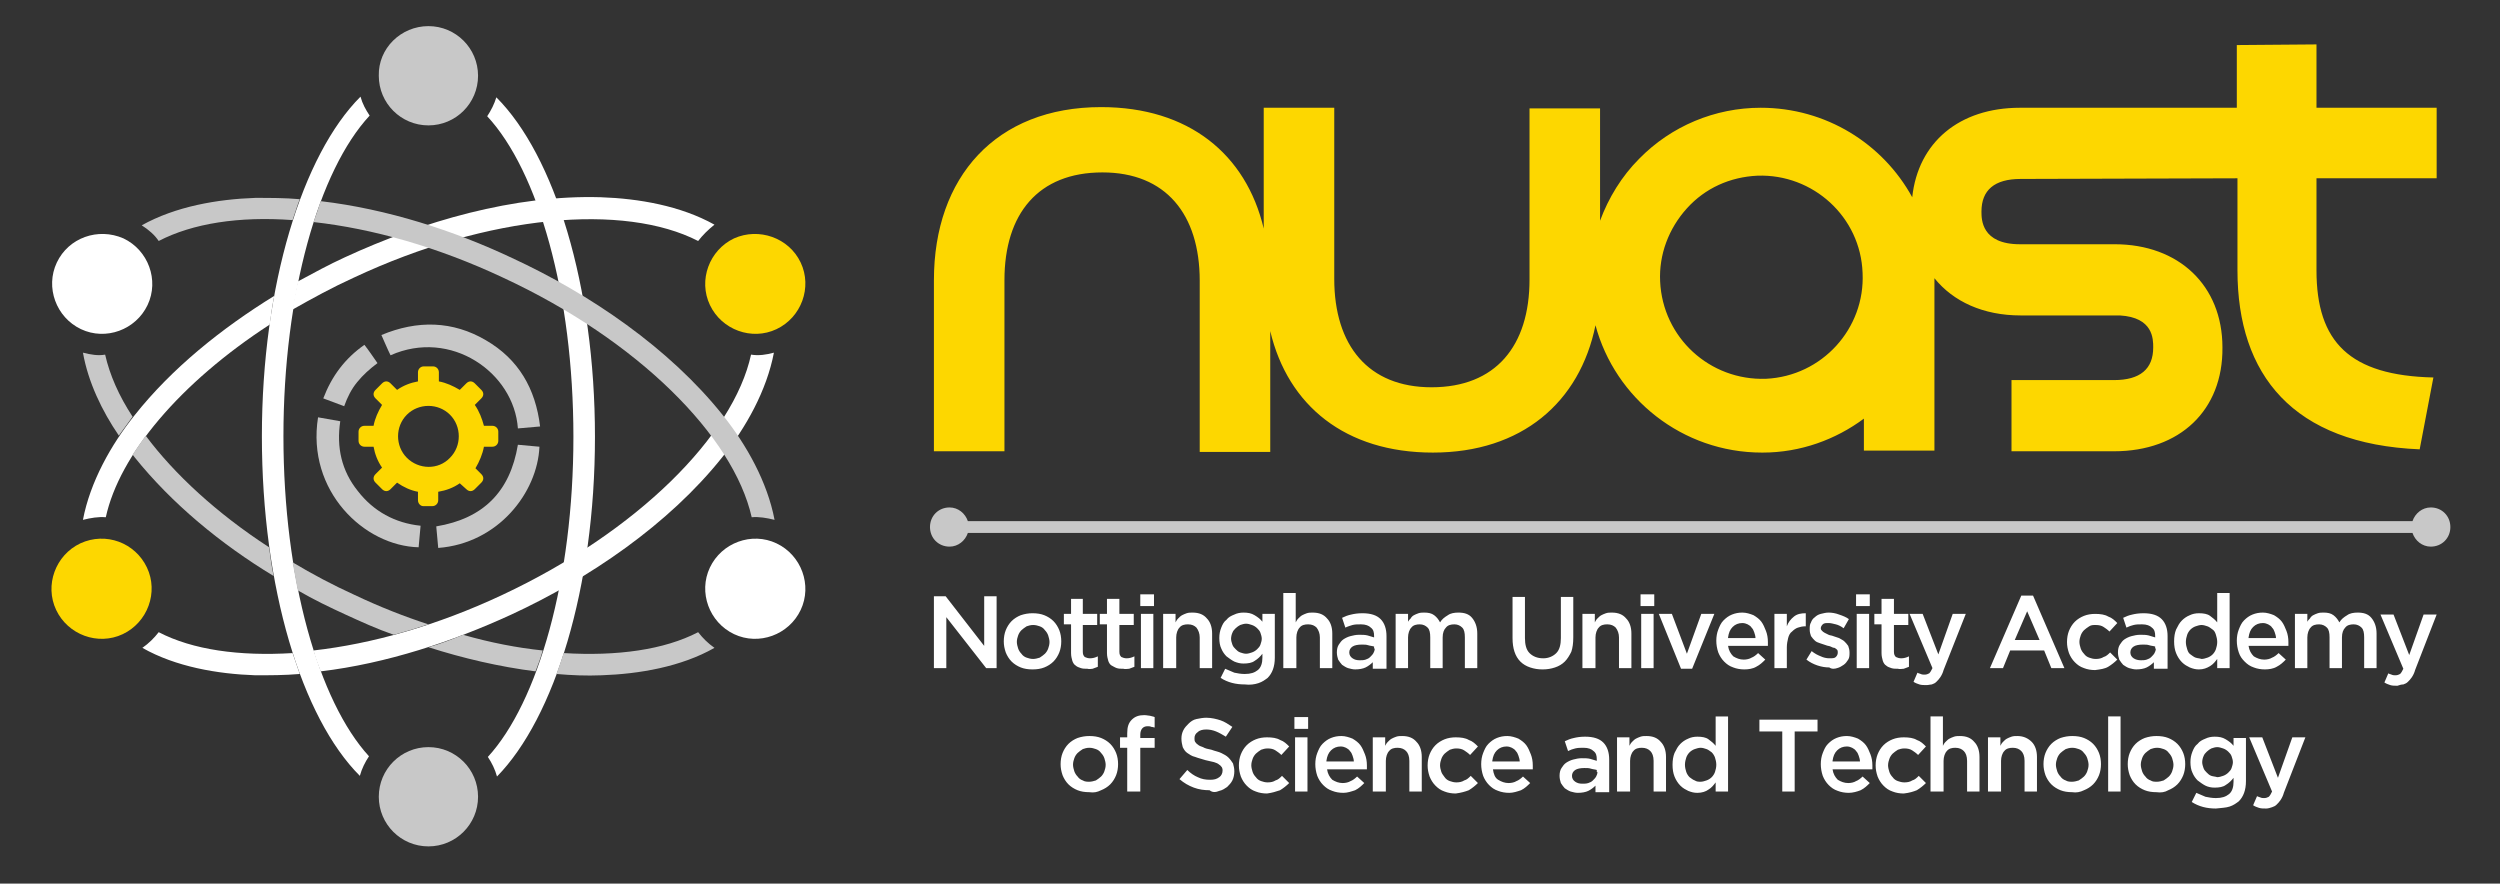
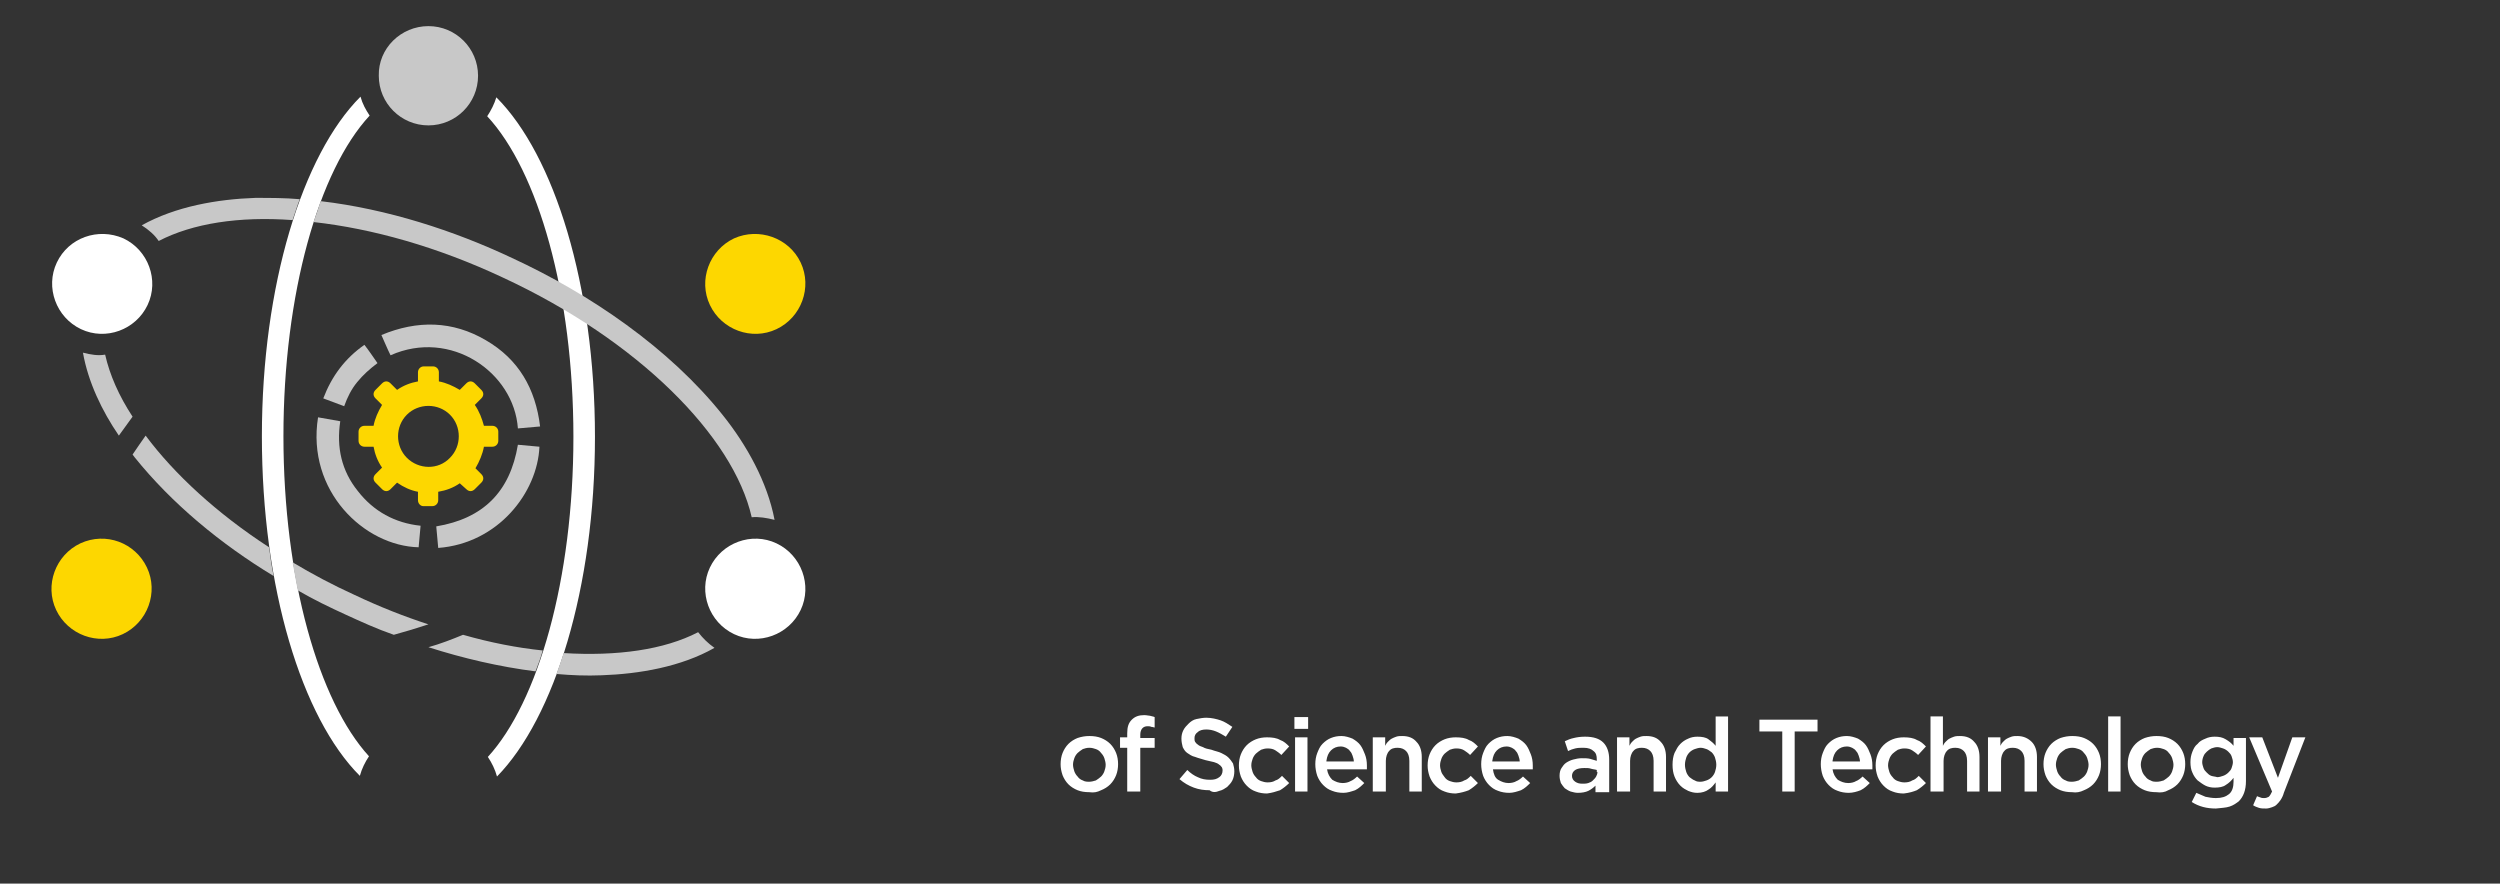
<svg xmlns="http://www.w3.org/2000/svg" version="1.1" id="Layer_1" x="0px" y="0px" viewBox="0 0 382.8 135.3" style="enable-background:new 0 0 382.8 135.3;" xml:space="preserve">
  <rect x="0" y="0" width="382.8" height="135.3" fill="#333333" stroke="none" />
  <style type="text/css">
	.st0{fill:#FFFFFF;}
	.st1{fill:#C8C8C8;}
	.st2{fill:#FDD700;}
</style>
  <g>
    <g>
      <path class="st0" d="M55.1,118.8c-8.9-8.9-15-28.8-15-52c0-23.1,6.2-43.1,15.1-52c0.3,1.1,0.8,2,1.4,2.9    C48.8,26.1,43.4,45,43.4,66.8c0,21.8,5.4,40.6,13.1,49C55.9,116.7,55.4,117.7,55.1,118.8 M76,14.9c8.9,8.9,15.1,28.8,15.1,52    c0,23.1-6.2,43-15,52c-0.3-1.1-0.8-2.1-1.4-3c7.7-8.4,13.1-27.2,13.1-49c0-21.9-5.4-40.7-13.2-49.1C75.2,16.9,75.7,15.9,76,14.9" />
      <path class="st1" d="M65.6,4c4.2,0,7.6,3.4,7.6,7.6c0,4.2-3.4,7.6-7.6,7.6c-4.2,0-7.6-3.4-7.6-7.6C57.9,7.4,61.4,4,65.6,4" />
-       <path class="st1" d="M65.6,114.4c4.2,0,7.6,3.4,7.6,7.6s-3.4,7.6-7.6,7.6c-4.2,0-7.6-3.4-7.6-7.6S61.4,114.4,65.6,114.4" />
-       <path class="st0" d="M41.3,49.7c-13.7,8.9-23,19.9-25.1,29.5c-1.1-0.1-2.3,0.1-3.5,0.4c1.1-5.8,4.3-11.5,7.9-16    c5.7-7.2,13.3-13.3,21.4-18.3C41.7,46.7,41.5,48.2,41.3,49.7 M106.9,36.9c-11.3-5.8-32-4.1-52.7,5.6c-3.3,1.5-6.4,3.2-9.4,4.9    c0.2-1.4,0.5-2.9,0.8-4.3c2.4-1.3,4.8-2.6,7.2-3.7c11.9-5.5,26-9.6,39.2-9.2c5.8,0.2,12.2,1.3,17.4,4.2    C108.4,35.2,107.6,36,106.9,36.9 M45.9,103.2c-2.3,0.2-4.6,0.2-6.8,0.2c-5.8-0.2-12.2-1.3-17.3-4.2c1-0.7,1.8-1.5,2.5-2.4    c5.2,2.7,12.3,3.7,20.5,3.2C45.2,101.1,45.5,102.1,45.9,103.2 M118.5,54c-1.1,5.8-4.3,11.5-7.9,16c-8.2,10.3-20.4,18.6-32.3,24.1    c-8.9,4.1-19.1,7.5-29.2,8.7c-0.4-1-0.8-2.1-1.1-3.2c8.9-1,18.9-3.8,28.9-8.5c20.7-9.7,35.4-24.4,38.1-36.8    C116.2,54.5,117.4,54.3,118.5,54" />
      <path class="st2" d="M122.6,40.2c1.8,3.8,0.1,8.4-3.7,10.2c-3.8,1.8-8.4,0.1-10.2-3.7c-1.8-3.8-0.1-8.4,3.7-10.2    C116.2,34.8,120.8,36.4,122.6,40.2" />
      <path class="st2" d="M22.5,86.9c1.8,3.8,0.1,8.4-3.7,10.2c-3.8,1.8-8.4,0.1-10.2-3.7c-1.8-3.8-0.1-8.4,3.7-10.2    C16.2,81.4,20.7,83.1,22.5,86.9" />
      <path class="st1" d="M48,34c9,1,19,3.8,29,8.5c20.7,9.6,35.3,24.3,38.1,36.7c1.1-0.1,2.3,0.1,3.5,0.4c-1.1-5.8-4.3-11.5-7.9-16    C102.5,53.3,90.3,45,78.4,39.5c-8.9-4.2-19.1-7.5-29.3-8.7C48.8,31.8,48.4,32.9,48,34 M24.3,36.9c5.2-2.7,12.3-3.8,20.5-3.2    c0.4-1.1,0.7-2.2,1.1-3.2c-2.3-0.2-4.5-0.2-6.8-0.2c-5.8,0.2-12.2,1.3-17.4,4.2C22.8,35.2,23.7,36,24.3,36.9 M85.2,103.2    c2.3,0.2,4.6,0.3,6.9,0.2c5.8-0.2,12.2-1.3,17.3-4.2c-1-0.7-1.8-1.5-2.5-2.4c-5.2,2.7-12.4,3.7-20.6,3.2    C86,101,85.6,102.1,85.2,103.2 M65.6,99.1c5.3,1.7,10.9,3,16.4,3.7c0.4-1,0.8-2.1,1.1-3.2c-3.9-0.4-8-1.2-12.2-2.4    C69.2,97.9,67.4,98.6,65.6,99.1 M45.6,90.4c2.4,1.4,4.9,2.6,7.3,3.7c2.4,1.1,4.8,2.2,7.4,3.1c1.8-0.5,3.5-1,5.3-1.6    c-3.7-1.2-7.5-2.7-11.3-4.5c-3.3-1.5-6.5-3.2-9.5-5C45.1,87.6,45.3,89,45.6,90.4 M20.3,69.6l0.3,0.4c5.7,7.1,13.2,13.3,21.3,18.2    c-0.3-1.4-0.5-2.9-0.7-4.4c-8-5.2-14.5-11.2-18.9-17.1C21.6,67.7,20.9,68.7,20.3,69.6 M12.7,54c0.8,4.5,2.9,8.9,5.5,12.7    c0.7-1,1.4-1.9,2.1-2.9c-2.1-3.2-3.5-6.4-4.2-9.5C15,54.5,13.9,54.3,12.7,54" />
      <path class="st0" d="M8.7,40.2c-1.8,3.8-0.1,8.4,3.7,10.2c3.8,1.8,8.4,0.1,10.2-3.7c1.8-3.8,0.1-8.4-3.7-10.2    C15,34.8,10.5,36.4,8.7,40.2" />
      <path class="st0" d="M108.7,86.9c-1.8,3.8-0.1,8.4,3.7,10.2c3.8,1.8,8.4,0.1,10.2-3.7c1.8-3.8,0.1-8.4-3.7-10.2    C115.1,81.4,110.5,83.1,108.7,86.9" />
      <path class="st1" d="M48.7,63.9c1.1,0.2,2.2,0.4,3.4,0.6c-0.6,4,0.2,7.6,2.7,10.7c2.4,3.1,5.7,4.9,9.6,5.3    c-0.1,1.1-0.2,2.2-0.3,3.3C55.8,83.6,46.9,75.2,48.7,63.9" />
      <path class="st1" d="M59.8,54.4c-0.5-1-0.9-2-1.4-3.1c5.5-2.3,10.9-2.2,16,0.8c5,2.9,7.6,7.4,8.3,13.2c-1.2,0.1-2.3,0.2-3.4,0.3    C78.7,57,69,50.3,59.8,54.4" />
      <path class="st1" d="M79.3,68.1c1.1,0.1,2.2,0.2,3.3,0.3c-0.3,7-6.3,14.8-15.5,15.5c-0.1-1.1-0.2-2.2-0.3-3.3    C74,79.4,78.1,75.3,79.3,68.1" />
      <path class="st1" d="M54.7,58.5c-0.9,1.1-1.5,2.3-2,3.7c-1.1-0.4-2.1-0.8-3.2-1.2c1.3-3.4,3.3-6.1,6.3-8.2c0.7,0.9,1.3,1.8,2,2.8    C56.6,56.5,55.6,57.4,54.7,58.5" />
      <path class="st2" d="M68.9,70.1c1.8-1.8,1.8-4.8,0-6.6c-1.8-1.8-4.8-1.8-6.6,0c-1.8,1.8-1.8,4.8,0,6.6    C64.1,71.9,67.1,72,68.9,70.1 M64,76.6v-1.3c-1.1-0.2-2.2-0.7-3.2-1.4l-1,1c-0.4,0.4-0.9,0.4-1.3,0l-1-1c-0.4-0.4-0.4-0.9,0-1.3    l1-1c-0.7-1-1.1-2.1-1.3-3.2h-1.4c-0.5,0-0.9-0.4-0.9-0.9v-1.4c0-0.5,0.4-0.9,0.9-0.9h1.4c0.2-1.1,0.7-2.2,1.3-3.2l-1-1    c-0.4-0.4-0.4-0.9,0-1.3l1-1c0.4-0.4,0.9-0.4,1.3,0l1,1c1-0.7,2.1-1.1,3.2-1.3V57c0-0.5,0.4-0.9,0.9-0.9h1.4    c0.5,0,0.9,0.4,0.9,0.9v1.4c1.1,0.2,2.2,0.7,3.2,1.3l1-1c0.4-0.4,0.9-0.4,1.3,0l1,1c0.4,0.4,0.4,0.9,0,1.3l-1,1    c0.7,1,1.1,2.1,1.4,3.2h1.3c0.5,0,0.9,0.4,0.9,0.9v1.4c0,0.5-0.4,0.9-0.9,0.9h-1.3c-0.2,1.1-0.7,2.3-1.3,3.3l0.9,0.9    c0.4,0.4,0.4,0.9,0,1.3l-1,1c-0.4,0.4-0.9,0.4-1.3,0L70.4,74c-1,0.7-2.1,1.1-3.3,1.3v1.3c0,0.5-0.4,0.9-0.9,0.9h-1.4    C64.4,77.5,64,77.1,64,76.6" />
    </g>
    <g>
-       <path class="st2" d="M270.4,58L270.4,58c-8.6,0.3-15.8-6.3-16.2-14.9c-0.2-4.1,1.3-8.1,4.1-11.2c2.8-3.1,6.6-4.8,10.8-5    c8.5-0.3,15.8,6.3,16.1,14.9C285.6,50.3,279,57.6,270.4,58 M354.7,41.4l0-14.1l18.4,0l0-10.8l-18.4,0l0-9.7l-12.2,0.1l0,9.6    l-33.2,0c-9.3,0-15.6,5.3-16.5,13.7c-4.5-8.2-13.2-13.7-23.2-13.7c-7,0-13.7,2.8-18.6,7.8c-2.7,2.7-4.7,6-6,9.5l0-17.2l-10.8,0    l0,26.2c0,10.2-5.2,16.5-15,16.5c-9.7,0-14.9-6.4-14.9-16.6l0-26.2l-10.8,0l0,18.5c-2.7-11.4-11.5-18.6-24.9-18.6    c-16.1,0-25.6,10.7-25.6,26.5l0,26.2l10.8,0l0-26.2c0-10.2,5.2-16.5,15-16.5c9.7,0,14.9,6.4,14.9,16.6l0,26.2l10.8,0l0-18.5    c2.7,11.4,11.5,18.6,24.9,18.6c13.6,0,22.5-7.7,24.9-19.5c3,11.2,13.3,19.5,25.5,19.5l0.1,0c5.8,0,11.2-2,15.5-5.2l0,4.9l10.8,0    c0,0,0-26,0-26.2c0-0.1,0-0.1,0-0.2c2.9,3.6,7.5,5.7,13.2,5.7l15.2,0c5.1,0.3,5.1,3.6,5.1,4.9v0c0,3.3-2,5-6,5l-15.7,0l0,10.9    l15.7,0c10.1,0,16.7-6.3,16.6-15.9c0-9.5-6.7-15.8-16.5-15.8l-14.5,0c-5.9,0-5.9-3.8-5.9-5c0-3.3,2-5,6-5l33.2-0.1l0,14.1    c0,16,8.5,26.6,27.9,27.4l2.1-11C359.8,57.5,354.7,52.4,354.7,41.4" />
      <path class="st0" d="M347.9,123.6c0.3-0.1,0.5-0.2,0.7-0.4c0.2-0.2,0.4-0.4,0.6-0.7c0.2-0.3,0.4-0.7,0.5-1.1l3.3-8.5h-2l-2.2,6.2    l-2.4-6.2h-2l3.5,8.3c-0.2,0.4-0.3,0.6-0.5,0.8c-0.2,0.1-0.4,0.2-0.7,0.2c-0.2,0-0.4,0-0.6-0.1c-0.2-0.1-0.4-0.1-0.5-0.2l-0.6,1.4    c0.3,0.2,0.6,0.3,0.9,0.4c0.3,0.1,0.7,0.1,1.1,0.1C347.3,123.8,347.6,123.7,347.9,123.6 M341.4,123.5c0.6-0.2,1-0.5,1.4-0.8    c0.7-0.7,1.1-1.7,1.1-3.1v-6.6h-1.9v1.2c-0.3-0.4-0.7-0.7-1.2-1c-0.5-0.3-1-0.4-1.7-0.4c-0.5,0-1,0.1-1.4,0.3    c-0.5,0.2-0.9,0.4-1.2,0.8c-0.4,0.3-0.6,0.7-0.8,1.2c-0.2,0.5-0.3,1-0.3,1.6v0c0,0.6,0.1,1.2,0.3,1.6c0.2,0.5,0.5,0.9,0.8,1.2    c0.4,0.3,0.8,0.6,1.2,0.8c0.4,0.2,0.9,0.3,1.4,0.3c0.7,0,1.3-0.1,1.7-0.4c0.5-0.3,0.9-0.7,1.2-1.1v0.6c0,0.8-0.2,1.5-0.7,1.9    c-0.5,0.4-1.1,0.6-2,0.6c-0.6,0-1.1-0.1-1.6-0.2c-0.5-0.2-0.9-0.4-1.4-0.6l-0.7,1.4c1.1,0.7,2.3,1,3.7,1    C340.1,123.7,340.8,123.7,341.4,123.5 M338.6,118.8c-0.3-0.1-0.5-0.3-0.7-0.5c-0.2-0.2-0.4-0.4-0.5-0.7c-0.1-0.3-0.2-0.6-0.2-0.9    v0c0-0.3,0.1-0.7,0.2-0.9c0.1-0.3,0.3-0.5,0.5-0.7c0.2-0.2,0.5-0.4,0.7-0.5c0.3-0.1,0.6-0.2,0.9-0.2c0.3,0,0.6,0.1,0.9,0.2    c0.3,0.1,0.6,0.3,0.8,0.5c0.2,0.2,0.4,0.4,0.5,0.7c0.1,0.3,0.2,0.6,0.2,0.9v0c0,0.3-0.1,0.6-0.2,0.9c-0.1,0.3-0.3,0.5-0.5,0.7    c-0.2,0.2-0.5,0.4-0.8,0.5c-0.3,0.1-0.6,0.2-0.9,0.2C339.2,118.9,338.9,118.9,338.6,118.8 M332,121c0.5-0.2,1-0.5,1.4-0.9    c0.4-0.4,0.7-0.9,0.9-1.4c0.2-0.5,0.3-1.1,0.3-1.7v0c0-0.6-0.1-1.2-0.3-1.7c-0.2-0.5-0.5-1-0.9-1.4c-0.4-0.4-0.9-0.7-1.4-0.9    c-0.5-0.2-1.1-0.3-1.8-0.3c-0.6,0-1.2,0.1-1.8,0.3c-0.5,0.2-1,0.5-1.4,0.9c-0.4,0.4-0.7,0.9-0.9,1.4c-0.2,0.5-0.3,1.1-0.3,1.7v0    c0,0.6,0.1,1.1,0.3,1.7c0.2,0.5,0.5,1,0.9,1.4c0.4,0.4,0.9,0.7,1.4,0.9c0.5,0.2,1.1,0.3,1.8,0.3C330.9,121.4,331.5,121.3,332,121     M329.3,119.5c-0.3-0.1-0.6-0.3-0.8-0.6c-0.2-0.2-0.4-0.5-0.5-0.8c-0.1-0.3-0.2-0.7-0.2-1v0c0-0.4,0.1-0.7,0.2-1    c0.1-0.3,0.3-0.6,0.5-0.8c0.2-0.2,0.5-0.4,0.8-0.6c0.3-0.1,0.6-0.2,1-0.2c0.4,0,0.7,0.1,1,0.2c0.3,0.1,0.6,0.3,0.8,0.6    c0.2,0.2,0.4,0.5,0.5,0.8c0.1,0.3,0.2,0.7,0.2,1v0c0,0.4-0.1,0.7-0.2,1c-0.1,0.3-0.3,0.6-0.5,0.8c-0.2,0.2-0.5,0.4-0.8,0.6    c-0.3,0.1-0.7,0.2-1,0.2C329.9,119.7,329.6,119.7,329.3,119.5 M322.8,121.2h1.9v-11.5h-1.9V121.2z M319.1,121    c0.5-0.2,1-0.5,1.4-0.9c0.4-0.4,0.7-0.9,0.9-1.4c0.2-0.5,0.3-1.1,0.3-1.7v0c0-0.6-0.1-1.2-0.3-1.7c-0.2-0.5-0.5-1-0.9-1.4    c-0.4-0.4-0.9-0.7-1.4-0.9c-0.5-0.2-1.1-0.3-1.8-0.3c-0.6,0-1.2,0.1-1.8,0.3c-0.5,0.2-1,0.5-1.4,0.9c-0.4,0.4-0.7,0.9-0.9,1.4    c-0.2,0.5-0.3,1.1-0.3,1.7v0c0,0.6,0.1,1.1,0.3,1.7c0.2,0.5,0.5,1,0.9,1.4c0.4,0.4,0.9,0.7,1.4,0.9c0.5,0.2,1.1,0.3,1.8,0.3    C317.9,121.4,318.5,121.3,319.1,121 M316.3,119.5c-0.3-0.1-0.6-0.3-0.8-0.6c-0.2-0.2-0.4-0.5-0.5-0.8c-0.1-0.3-0.2-0.7-0.2-1v0    c0-0.4,0.1-0.7,0.2-1c0.1-0.3,0.3-0.6,0.5-0.8c0.2-0.2,0.5-0.4,0.8-0.6c0.3-0.1,0.6-0.2,1-0.2c0.4,0,0.7,0.1,1,0.2    c0.3,0.1,0.6,0.3,0.8,0.6c0.2,0.2,0.4,0.5,0.5,0.8c0.1,0.3,0.2,0.7,0.2,1v0c0,0.4-0.1,0.7-0.2,1c-0.1,0.3-0.3,0.6-0.5,0.8    c-0.2,0.2-0.5,0.4-0.8,0.6c-0.3,0.1-0.7,0.2-1,0.2C317,119.7,316.6,119.7,316.3,119.5 M304.5,121.2h1.9v-4.7    c0-0.6,0.2-1.2,0.5-1.5c0.3-0.4,0.8-0.5,1.3-0.5c0.6,0,1,0.2,1.3,0.5c0.3,0.3,0.5,0.8,0.5,1.5v4.7h1.9v-5.3c0-1-0.3-1.8-0.8-2.3    s-1.2-0.9-2.2-0.9c-0.3,0-0.6,0-0.9,0.1s-0.5,0.2-0.7,0.3c-0.2,0.1-0.4,0.3-0.6,0.5c-0.2,0.2-0.3,0.4-0.4,0.6v-1.3h-1.9V121.2z     M295.7,121.2h1.9v-4.7c0-0.6,0.2-1.2,0.5-1.5c0.3-0.4,0.8-0.5,1.3-0.5c0.6,0,1,0.2,1.3,0.5c0.3,0.3,0.5,0.8,0.5,1.5v4.7h1.9v-5.3    c0-1-0.3-1.8-0.8-2.3c-0.5-0.6-1.2-0.9-2.2-0.9c-0.3,0-0.6,0-0.9,0.1c-0.3,0.1-0.5,0.2-0.7,0.3c-0.2,0.1-0.4,0.3-0.6,0.5    c-0.2,0.2-0.3,0.4-0.4,0.6v-4.5h-1.9V121.2z M293.5,121c0.5-0.3,1-0.7,1.4-1.1l-1.1-1.1c-0.3,0.3-0.6,0.6-1,0.7    c-0.3,0.2-0.7,0.3-1.2,0.3c-0.4,0-0.7-0.1-1-0.2c-0.3-0.1-0.6-0.3-0.8-0.6c-0.2-0.2-0.4-0.5-0.5-0.8c-0.1-0.3-0.2-0.7-0.2-1v0    c0-0.4,0.1-0.7,0.2-1c0.1-0.3,0.3-0.6,0.5-0.8c0.2-0.2,0.5-0.4,0.8-0.6c0.3-0.1,0.6-0.2,1-0.2c0.5,0,0.9,0.1,1.2,0.3    s0.6,0.4,0.9,0.7l1.2-1.3c-0.4-0.4-0.8-0.8-1.4-1c-0.5-0.3-1.2-0.4-2-0.4c-0.6,0-1.2,0.1-1.7,0.3c-0.5,0.2-1,0.5-1.4,0.9    c-0.4,0.4-0.7,0.9-0.9,1.4c-0.2,0.5-0.3,1.1-0.3,1.7v0c0,0.6,0.1,1.1,0.3,1.7c0.2,0.5,0.5,1,0.9,1.4c0.4,0.4,0.8,0.7,1.4,0.9    c0.5,0.2,1.1,0.3,1.7,0.3C292.4,121.4,293,121.2,293.5,121 M284.9,121c0.6-0.3,1-0.7,1.4-1.1l-1.1-1c-0.3,0.3-0.7,0.6-1,0.7    c-0.3,0.2-0.8,0.3-1.2,0.3c-0.6,0-1.1-0.2-1.6-0.5c-0.4-0.4-0.7-0.9-0.8-1.6h6.1c0-0.1,0-0.2,0-0.3c0-0.1,0-0.2,0-0.3    c0-0.6-0.1-1.2-0.3-1.7c-0.2-0.5-0.4-1-0.7-1.4c-0.3-0.4-0.7-0.7-1.2-1c-0.5-0.2-1.1-0.4-1.7-0.4c-0.6,0-1.1,0.1-1.6,0.3    c-0.5,0.2-0.9,0.5-1.3,0.9c-0.4,0.4-0.6,0.9-0.8,1.4c-0.2,0.5-0.3,1.1-0.3,1.7v0c0,0.6,0.1,1.2,0.3,1.8c0.2,0.5,0.5,1,0.9,1.4    c0.4,0.4,0.8,0.7,1.4,0.9c0.5,0.2,1.1,0.3,1.7,0.3C283.7,121.4,284.4,121.2,284.9,121 M280.6,116.5c0.1-0.7,0.3-1.2,0.7-1.6    c0.4-0.4,0.9-0.6,1.5-0.6c0.3,0,0.6,0.1,0.8,0.2c0.2,0.1,0.5,0.3,0.6,0.5c0.2,0.2,0.3,0.4,0.4,0.7c0.1,0.3,0.2,0.6,0.2,0.9H280.6z     M272.8,121.2h2V112h3.5v-1.8h-8.9v1.8h3.5V121.2z M261.6,120.9c0.5-0.3,0.8-0.7,1.1-1.1l0,1.4h1.9v-11.5h-1.9v4.5    c-0.3-0.4-0.7-0.7-1.1-1c-0.4-0.3-1-0.4-1.7-0.4c-0.5,0-1,0.1-1.4,0.3c-0.5,0.2-0.9,0.5-1.2,0.8c-0.4,0.4-0.6,0.8-0.9,1.4    c-0.2,0.5-0.3,1.1-0.3,1.8v0c0,0.7,0.1,1.3,0.3,1.8c0.2,0.5,0.5,1,0.9,1.4c0.4,0.4,0.8,0.6,1.2,0.8c0.5,0.2,0.9,0.3,1.4,0.3    C260.6,121.4,261.2,121.2,261.6,120.9 M259.5,119.5c-0.3-0.1-0.5-0.3-0.8-0.5c-0.2-0.2-0.4-0.5-0.5-0.8c-0.1-0.3-0.2-0.7-0.2-1.1    v0c0-0.4,0.1-0.8,0.2-1.1c0.1-0.3,0.3-0.6,0.5-0.8c0.2-0.2,0.5-0.4,0.8-0.5c0.3-0.1,0.6-0.2,0.9-0.2c0.3,0,0.6,0.1,0.9,0.2    c0.3,0.1,0.5,0.3,0.8,0.5c0.2,0.2,0.4,0.5,0.5,0.8c0.1,0.3,0.2,0.7,0.2,1.1v0c0,0.4-0.1,0.8-0.2,1.1c-0.1,0.3-0.3,0.6-0.5,0.8    c-0.2,0.2-0.5,0.4-0.8,0.5c-0.3,0.1-0.6,0.2-0.9,0.2C260.1,119.7,259.8,119.7,259.5,119.5 M247.7,121.2h1.9v-4.7    c0-0.6,0.2-1.2,0.5-1.5c0.3-0.4,0.8-0.5,1.3-0.5c0.6,0,1,0.2,1.3,0.5c0.3,0.3,0.5,0.8,0.5,1.5v4.7h1.9v-5.3c0-1-0.3-1.8-0.8-2.3    c-0.5-0.6-1.2-0.9-2.2-0.9c-0.3,0-0.6,0-0.9,0.1c-0.3,0.1-0.5,0.2-0.7,0.3c-0.2,0.1-0.4,0.3-0.6,0.5c-0.2,0.2-0.3,0.4-0.4,0.6    v-1.3h-1.9V121.2z M246.4,121.2v-4.9c0-1.1-0.3-2-0.9-2.6c-0.6-0.6-1.5-0.9-2.8-0.9c-0.7,0-1.3,0.1-1.7,0.2    c-0.5,0.1-1,0.3-1.4,0.5l0.5,1.5c0.4-0.2,0.7-0.3,1.1-0.4c0.4-0.1,0.8-0.1,1.3-0.1c0.7,0,1.2,0.2,1.5,0.5c0.4,0.3,0.5,0.7,0.5,1.3    v0.2c-0.3-0.1-0.7-0.2-1-0.3c-0.4-0.1-0.8-0.1-1.3-0.1c-0.5,0-0.9,0.1-1.3,0.2c-0.4,0.1-0.8,0.3-1.1,0.5c-0.3,0.2-0.5,0.5-0.7,0.8    c-0.2,0.3-0.3,0.7-0.3,1.2v0c0,0.4,0.1,0.8,0.2,1.1c0.2,0.3,0.4,0.6,0.6,0.8c0.3,0.2,0.6,0.4,0.9,0.5c0.4,0.1,0.7,0.2,1.1,0.2    c0.6,0,1.2-0.1,1.6-0.3c0.4-0.2,0.8-0.5,1.1-0.8v1H246.4z M244.6,118.2c0,0.3-0.1,0.5-0.2,0.7c-0.1,0.2-0.3,0.4-0.5,0.6    c-0.2,0.2-0.4,0.3-0.7,0.4c-0.3,0.1-0.6,0.1-0.9,0.1c-0.5,0-0.8-0.1-1.1-0.3c-0.3-0.2-0.5-0.5-0.5-0.9v0c0-0.4,0.2-0.7,0.5-0.9    c0.3-0.2,0.8-0.3,1.4-0.3c0.4,0,0.7,0,1,0.1c0.3,0.1,0.6,0.1,0.9,0.2V118.2z M232.9,121c0.6-0.3,1-0.7,1.4-1.1l-1.1-1    c-0.3,0.3-0.7,0.6-1,0.7c-0.3,0.2-0.8,0.3-1.2,0.3c-0.6,0-1.1-0.2-1.6-0.5s-0.7-0.9-0.8-1.6h6.1c0-0.1,0-0.2,0-0.3    c0-0.1,0-0.2,0-0.3c0-0.6-0.1-1.2-0.3-1.7c-0.2-0.5-0.4-1-0.7-1.4c-0.3-0.4-0.7-0.7-1.2-1c-0.5-0.2-1.1-0.4-1.7-0.4    c-0.6,0-1.1,0.1-1.6,0.3c-0.5,0.2-0.9,0.5-1.3,0.9c-0.4,0.4-0.6,0.9-0.8,1.4c-0.2,0.5-0.3,1.1-0.3,1.7v0c0,0.6,0.1,1.2,0.3,1.8    c0.2,0.5,0.5,1,0.9,1.4c0.4,0.4,0.8,0.7,1.4,0.9c0.5,0.2,1.1,0.3,1.7,0.3C231.7,121.4,232.3,121.2,232.9,121 M228.5,116.5    c0.1-0.7,0.3-1.2,0.7-1.6c0.4-0.4,0.9-0.6,1.5-0.6c0.3,0,0.6,0.1,0.8,0.2c0.2,0.1,0.5,0.3,0.6,0.5c0.2,0.2,0.3,0.4,0.4,0.7    c0.1,0.3,0.2,0.6,0.2,0.9H228.5z M224.9,121c0.5-0.3,1-0.7,1.4-1.1l-1.1-1.1c-0.3,0.3-0.6,0.6-1,0.7c-0.3,0.2-0.7,0.3-1.2,0.3    c-0.4,0-0.7-0.1-1-0.2c-0.3-0.1-0.6-0.3-0.8-0.6s-0.4-0.5-0.5-0.8c-0.1-0.3-0.2-0.7-0.2-1v0c0-0.4,0.1-0.7,0.2-1    c0.1-0.3,0.3-0.6,0.5-0.8c0.2-0.2,0.5-0.4,0.8-0.6c0.3-0.1,0.6-0.2,1-0.2c0.5,0,0.9,0.1,1.2,0.3c0.3,0.2,0.6,0.4,0.9,0.7l1.2-1.3    c-0.4-0.4-0.8-0.8-1.4-1c-0.5-0.3-1.2-0.4-2-0.4c-0.6,0-1.2,0.1-1.7,0.3c-0.5,0.2-1,0.5-1.4,0.9c-0.4,0.4-0.7,0.9-0.9,1.4    c-0.2,0.5-0.3,1.1-0.3,1.7v0c0,0.6,0.1,1.1,0.3,1.7c0.2,0.5,0.5,1,0.9,1.4c0.4,0.4,0.8,0.7,1.4,0.9c0.5,0.2,1.1,0.3,1.7,0.3    C223.7,121.4,224.4,121.2,224.9,121 M210.3,121.2h1.9v-4.7c0-0.6,0.2-1.2,0.5-1.5c0.3-0.4,0.8-0.5,1.3-0.5c0.6,0,1,0.2,1.3,0.5    c0.3,0.3,0.5,0.8,0.5,1.5v4.7h1.9v-5.3c0-1-0.3-1.8-0.8-2.3c-0.5-0.6-1.2-0.9-2.2-0.9c-0.3,0-0.6,0-0.9,0.1s-0.5,0.2-0.7,0.3    c-0.2,0.1-0.4,0.3-0.6,0.5c-0.2,0.2-0.3,0.4-0.4,0.6v-1.3h-1.9V121.2z M207.5,121c0.6-0.3,1-0.7,1.4-1.1l-1.1-1    c-0.3,0.3-0.7,0.6-1,0.7c-0.3,0.2-0.8,0.3-1.2,0.3c-0.6,0-1.1-0.2-1.6-0.5c-0.4-0.4-0.7-0.9-0.8-1.6h6.1c0-0.1,0-0.2,0-0.3    c0-0.1,0-0.2,0-0.3c0-0.6-0.1-1.2-0.3-1.7c-0.2-0.5-0.4-1-0.7-1.4c-0.3-0.4-0.7-0.7-1.2-1c-0.5-0.2-1.1-0.4-1.7-0.4    c-0.6,0-1.1,0.1-1.6,0.3c-0.5,0.2-0.9,0.5-1.3,0.9c-0.4,0.4-0.6,0.9-0.8,1.4c-0.2,0.5-0.3,1.1-0.3,1.7v0c0,0.6,0.1,1.2,0.3,1.8    c0.2,0.5,0.5,1,0.9,1.4c0.4,0.4,0.8,0.7,1.4,0.9c0.5,0.2,1.1,0.3,1.7,0.3C206.3,121.4,206.9,121.2,207.5,121 M203.1,116.5    c0.1-0.7,0.3-1.2,0.7-1.6s0.9-0.6,1.5-0.6c0.3,0,0.6,0.1,0.8,0.2c0.2,0.1,0.5,0.3,0.6,0.5c0.2,0.2,0.3,0.4,0.4,0.7    c0.1,0.3,0.2,0.6,0.2,0.9H203.1z M198.2,111.6h2.1v-1.8h-2.1V111.6z M198.3,121.2h1.9v-8.3h-1.9V121.2z M196,121    c0.5-0.3,1-0.7,1.4-1.1l-1.1-1.1c-0.3,0.3-0.6,0.6-1,0.7c-0.3,0.2-0.7,0.3-1.2,0.3c-0.4,0-0.7-0.1-1-0.2c-0.3-0.1-0.6-0.3-0.8-0.6    c-0.2-0.2-0.4-0.5-0.5-0.8c-0.1-0.3-0.2-0.7-0.2-1v0c0-0.4,0.1-0.7,0.2-1c0.1-0.3,0.3-0.6,0.5-0.8c0.2-0.2,0.5-0.4,0.8-0.6    c0.3-0.1,0.6-0.2,1-0.2c0.5,0,0.9,0.1,1.2,0.3c0.3,0.2,0.6,0.4,0.9,0.7l1.2-1.3c-0.4-0.4-0.8-0.8-1.4-1c-0.5-0.3-1.2-0.4-2-0.4    c-0.6,0-1.2,0.1-1.7,0.3c-0.5,0.2-1,0.5-1.4,0.9c-0.4,0.4-0.7,0.9-0.9,1.4c-0.2,0.5-0.3,1.1-0.3,1.7v0c0,0.6,0.1,1.1,0.3,1.7    c0.2,0.5,0.5,1,0.9,1.4c0.4,0.4,0.8,0.7,1.4,0.9c0.5,0.2,1.1,0.3,1.7,0.3C194.8,121.4,195.4,121.2,196,121 M186.7,121.1    c0.5-0.1,0.9-0.4,1.2-0.6c0.3-0.3,0.6-0.6,0.8-1c0.2-0.4,0.3-0.9,0.3-1.4v0c0-0.5-0.1-0.8-0.2-1.2c-0.2-0.3-0.4-0.6-0.7-0.9    c-0.3-0.3-0.7-0.5-1.1-0.7c-0.4-0.2-1-0.3-1.5-0.5c-0.5-0.1-1-0.2-1.3-0.4c-0.3-0.1-0.6-0.2-0.8-0.4c-0.2-0.1-0.3-0.3-0.4-0.4    c-0.1-0.2-0.1-0.3-0.1-0.6v0c0-0.4,0.2-0.7,0.5-0.9c0.3-0.3,0.8-0.4,1.3-0.4c0.5,0,1,0.1,1.5,0.3c0.5,0.2,1,0.5,1.5,0.8l1-1.5    c-0.6-0.4-1.2-0.8-1.8-1c-0.6-0.2-1.4-0.4-2.2-0.4c-0.5,0-1,0.1-1.5,0.2s-0.9,0.4-1.2,0.7c-0.3,0.3-0.6,0.6-0.8,1    c-0.2,0.4-0.3,0.8-0.3,1.3v0c0,0.5,0.1,0.9,0.2,1.3c0.2,0.4,0.4,0.7,0.7,0.9c0.3,0.2,0.7,0.5,1.2,0.6c0.5,0.2,1,0.3,1.6,0.5    c0.5,0.1,0.9,0.2,1.3,0.3c0.3,0.1,0.6,0.2,0.8,0.4c0.2,0.1,0.3,0.3,0.4,0.4c0.1,0.2,0.1,0.3,0.1,0.5v0c0,0.4-0.2,0.8-0.5,1    c-0.4,0.3-0.8,0.4-1.4,0.4c-0.7,0-1.3-0.1-1.9-0.4c-0.5-0.2-1.1-0.6-1.6-1.1l-1.2,1.4c0.7,0.6,1.4,1,2.2,1.3    c0.8,0.3,1.6,0.4,2.4,0.4C185.7,121.4,186.2,121.3,186.7,121.1 M172.7,121.2h1.9v-6.7h2.2V113h-2.2v-0.5c0-0.8,0.4-1.3,1.1-1.3    c0.2,0,0.4,0,0.6,0.1c0.2,0,0.4,0.1,0.5,0.1v-1.6c-0.2-0.1-0.4-0.1-0.7-0.2c-0.2,0-0.5-0.1-0.9-0.1c-0.8,0-1.4,0.2-1.9,0.7    c-0.5,0.5-0.7,1.1-0.7,2.1v0.6h-1.1v1.6h1.1V121.2z M168.6,121c0.5-0.2,1-0.5,1.4-0.9c0.4-0.4,0.7-0.9,0.9-1.4    c0.2-0.5,0.3-1.1,0.3-1.7v0c0-0.6-0.1-1.2-0.3-1.7c-0.2-0.5-0.5-1-0.9-1.4c-0.4-0.4-0.9-0.7-1.4-0.9c-0.5-0.2-1.1-0.3-1.8-0.3    c-0.6,0-1.2,0.1-1.8,0.3c-0.5,0.2-1,0.5-1.4,0.9c-0.4,0.4-0.7,0.9-0.9,1.4c-0.2,0.5-0.3,1.1-0.3,1.7v0c0,0.6,0.1,1.1,0.3,1.7    c0.2,0.5,0.5,1,0.9,1.4c0.4,0.4,0.9,0.7,1.4,0.9c0.5,0.2,1.1,0.3,1.8,0.3C167.5,121.4,168,121.3,168.6,121 M165.8,119.5    c-0.3-0.1-0.6-0.3-0.8-0.6c-0.2-0.2-0.4-0.5-0.5-0.8c-0.1-0.3-0.2-0.7-0.2-1v0c0-0.4,0.1-0.7,0.2-1c0.1-0.3,0.3-0.6,0.5-0.8    c0.2-0.2,0.5-0.4,0.8-0.6c0.3-0.1,0.6-0.2,1-0.2c0.4,0,0.7,0.1,1,0.2c0.3,0.1,0.6,0.3,0.8,0.6c0.2,0.2,0.4,0.5,0.5,0.8    c0.1,0.3,0.2,0.7,0.2,1v0c0,0.4-0.1,0.7-0.2,1c-0.1,0.3-0.3,0.6-0.5,0.8c-0.2,0.2-0.5,0.4-0.8,0.6c-0.3,0.1-0.7,0.2-1,0.2    C166.5,119.7,166.1,119.7,165.8,119.5" />
-       <path class="st0" d="M368,104.8c0.3-0.1,0.5-0.2,0.7-0.4s0.4-0.4,0.6-0.7c0.2-0.3,0.4-0.7,0.5-1.1l3.3-8.5h-2l-2.2,6.2l-2.4-6.2    h-2l3.5,8.3c-0.2,0.4-0.3,0.6-0.5,0.8c-0.2,0.1-0.4,0.2-0.7,0.2c-0.2,0-0.4,0-0.6-0.1c-0.2-0.1-0.4-0.1-0.5-0.2l-0.6,1.4    c0.3,0.2,0.6,0.3,0.9,0.4c0.3,0.1,0.7,0.1,1.1,0.1C367.4,104.9,367.7,104.8,368,104.8 M351.4,102.3h1.9v-4.7    c0-0.6,0.2-1.2,0.5-1.5c0.3-0.4,0.8-0.5,1.3-0.5s0.9,0.2,1.2,0.5c0.3,0.3,0.4,0.8,0.4,1.5v4.7h1.9v-4.7c0-0.7,0.2-1.2,0.5-1.5    c0.3-0.4,0.8-0.5,1.3-0.5c0.5,0,0.9,0.2,1.2,0.5c0.3,0.3,0.4,0.8,0.4,1.5v4.7h1.9V97c0-1-0.3-1.8-0.8-2.4    c-0.5-0.6-1.2-0.8-2.1-0.8c-0.6,0-1.2,0.1-1.6,0.4c-0.5,0.3-0.9,0.6-1.2,1.1c-0.2-0.4-0.5-0.8-0.9-1.1c-0.4-0.3-0.9-0.4-1.5-0.4    c-0.3,0-0.6,0-0.9,0.1c-0.3,0.1-0.5,0.2-0.7,0.3c-0.2,0.1-0.4,0.3-0.5,0.5c-0.2,0.2-0.3,0.3-0.4,0.5V94h-1.9V102.3z M348.6,102.1    c0.6-0.3,1-0.7,1.4-1.1l-1.1-1c-0.3,0.3-0.7,0.6-1,0.7c-0.3,0.2-0.8,0.3-1.2,0.3c-0.6,0-1.1-0.2-1.6-0.5c-0.4-0.4-0.7-0.9-0.8-1.6    h6.1c0-0.1,0-0.2,0-0.3c0-0.1,0-0.2,0-0.3c0-0.6-0.1-1.2-0.3-1.7c-0.2-0.5-0.4-1-0.7-1.4c-0.3-0.4-0.7-0.7-1.2-1    c-0.5-0.2-1.1-0.4-1.7-0.4c-0.6,0-1.1,0.1-1.6,0.3c-0.5,0.2-0.9,0.5-1.3,0.9s-0.6,0.9-0.8,1.4c-0.2,0.5-0.3,1.1-0.3,1.7v0    c0,0.6,0.1,1.2,0.3,1.8s0.5,1,0.9,1.4c0.4,0.4,0.8,0.7,1.4,0.9c0.5,0.2,1.1,0.3,1.7,0.3C347.4,102.5,348.1,102.4,348.6,102.1     M344.3,97.6c0.1-0.7,0.3-1.2,0.7-1.6c0.4-0.4,0.9-0.6,1.5-0.6c0.3,0,0.6,0.1,0.8,0.2c0.2,0.1,0.5,0.3,0.6,0.5    c0.2,0.2,0.3,0.4,0.4,0.7c0.1,0.3,0.2,0.6,0.2,0.9H344.3z M338.4,102c0.5-0.3,0.8-0.7,1.1-1.1l0,1.4h1.9V90.8h-1.9v4.5    c-0.3-0.4-0.7-0.7-1.1-1c-0.4-0.3-1-0.4-1.7-0.4c-0.5,0-1,0.1-1.4,0.3c-0.5,0.2-0.9,0.5-1.2,0.8c-0.4,0.4-0.6,0.8-0.9,1.4    c-0.2,0.5-0.3,1.1-0.3,1.8v0c0,0.7,0.1,1.3,0.3,1.8c0.2,0.5,0.5,1,0.9,1.4c0.4,0.4,0.8,0.6,1.2,0.8c0.5,0.2,0.9,0.3,1.4,0.3    C337.4,102.5,337.9,102.3,338.4,102 M336.2,100.7c-0.3-0.1-0.5-0.3-0.8-0.5s-0.4-0.5-0.5-0.8c-0.1-0.3-0.2-0.7-0.2-1.1v0    c0-0.4,0.1-0.8,0.2-1.1c0.1-0.3,0.3-0.6,0.5-0.8c0.2-0.2,0.5-0.4,0.8-0.5c0.3-0.1,0.6-0.2,0.9-0.2c0.3,0,0.6,0.1,0.9,0.2    c0.3,0.1,0.5,0.3,0.8,0.5s0.4,0.5,0.5,0.8c0.1,0.3,0.2,0.7,0.2,1.1v0c0,0.4-0.1,0.8-0.2,1.1c-0.1,0.3-0.3,0.6-0.5,0.8    c-0.2,0.2-0.5,0.4-0.8,0.5c-0.3,0.1-0.6,0.2-0.9,0.2C336.8,100.8,336.5,100.8,336.2,100.7 M331.9,102.3v-4.9c0-1.1-0.3-2-0.9-2.6    c-0.6-0.6-1.5-0.9-2.8-0.9c-0.7,0-1.3,0.1-1.7,0.2c-0.5,0.1-1,0.3-1.4,0.5l0.5,1.5c0.4-0.2,0.7-0.3,1.1-0.4    c0.4-0.1,0.8-0.1,1.3-0.1c0.7,0,1.2,0.2,1.5,0.5c0.4,0.3,0.5,0.7,0.5,1.3v0.2c-0.3-0.1-0.7-0.2-1-0.3c-0.4-0.1-0.8-0.1-1.3-0.1    c-0.5,0-0.9,0.1-1.3,0.2c-0.4,0.1-0.8,0.3-1.1,0.5c-0.3,0.2-0.5,0.5-0.7,0.8s-0.3,0.7-0.3,1.2v0c0,0.4,0.1,0.8,0.2,1.1    c0.2,0.3,0.4,0.6,0.6,0.8c0.3,0.2,0.6,0.4,0.9,0.5c0.4,0.1,0.7,0.2,1.1,0.2c0.6,0,1.2-0.1,1.6-0.3s0.8-0.5,1.1-0.8v1H331.9z     M330.1,99.3c0,0.3-0.1,0.5-0.2,0.7c-0.1,0.2-0.3,0.4-0.5,0.6c-0.2,0.2-0.4,0.3-0.7,0.4c-0.3,0.1-0.6,0.1-0.9,0.1    c-0.4,0-0.8-0.1-1.1-0.3c-0.3-0.2-0.5-0.5-0.5-0.9v0c0-0.4,0.2-0.7,0.5-0.9c0.3-0.2,0.8-0.3,1.4-0.3c0.4,0,0.7,0,1,0.1    c0.3,0.1,0.6,0.1,0.9,0.2V99.3z M322.8,102.1c0.5-0.3,1-0.7,1.4-1.1l-1.1-1.1c-0.3,0.3-0.6,0.6-1,0.7c-0.3,0.2-0.7,0.3-1.2,0.3    c-0.4,0-0.7-0.1-1-0.2c-0.3-0.1-0.6-0.3-0.8-0.6c-0.2-0.2-0.4-0.5-0.5-0.8c-0.1-0.3-0.2-0.7-0.2-1v0c0-0.4,0.1-0.7,0.2-1    c0.1-0.3,0.3-0.6,0.5-0.8c0.2-0.2,0.5-0.4,0.8-0.6s0.6-0.2,1-0.2c0.5,0,0.9,0.1,1.2,0.3c0.3,0.2,0.6,0.4,0.9,0.7l1.2-1.3    c-0.4-0.4-0.8-0.8-1.4-1c-0.5-0.3-1.2-0.4-2-0.4c-0.6,0-1.2,0.1-1.7,0.3c-0.5,0.2-1,0.5-1.4,0.9s-0.7,0.9-0.9,1.4    c-0.2,0.5-0.3,1.1-0.3,1.7v0c0,0.6,0.1,1.1,0.3,1.7c0.2,0.5,0.5,1,0.9,1.4c0.4,0.4,0.8,0.7,1.4,0.9c0.5,0.2,1.1,0.3,1.7,0.3    C321.6,102.5,322.3,102.4,322.8,102.1 M304.7,102.3h2l1.1-2.7h5.2l1.1,2.7h2l-4.8-11.1h-1.8L304.7,102.3z M308.5,98l1.9-4.4    l1.9,4.4H308.5z M295.8,104.8c0.3-0.1,0.5-0.2,0.7-0.4s0.4-0.4,0.6-0.7c0.2-0.3,0.4-0.7,0.5-1.1L301,94h-2l-2.2,6.2l-2.4-6.2h-2    l3.5,8.3c-0.2,0.4-0.3,0.6-0.5,0.8c-0.2,0.1-0.4,0.2-0.7,0.2c-0.2,0-0.4,0-0.6-0.1c-0.2-0.1-0.4-0.1-0.5-0.2l-0.6,1.4    c0.3,0.2,0.6,0.3,0.9,0.4c0.3,0.1,0.7,0.1,1.1,0.1C295.3,104.9,295.6,104.8,295.8,104.8 M291.5,102.4c0.3-0.1,0.5-0.2,0.8-0.3    v-1.6c-0.4,0.2-0.8,0.3-1.2,0.3c-0.3,0-0.6-0.1-0.8-0.2c-0.2-0.2-0.3-0.4-0.3-0.8v-4.1h2.2V94h-2.2v-2.3h-1.9V94h-1.1v1.6h1.1v4.4    c0,0.5,0.1,0.8,0.2,1.2c0.1,0.3,0.3,0.6,0.5,0.7c0.2,0.2,0.5,0.3,0.8,0.4c0.3,0.1,0.6,0.1,1,0.1    C290.9,102.5,291.2,102.4,291.5,102.4 M284.2,92.8h2.1v-1.8h-2.1V92.8z M284.3,102.3h1.9V94h-1.9V102.3z M281.3,102.3    c0.4-0.1,0.7-0.3,1-0.5c0.3-0.2,0.5-0.5,0.7-0.8c0.2-0.3,0.2-0.7,0.2-1.1v0c0-0.4-0.1-0.7-0.2-1c-0.2-0.3-0.4-0.5-0.6-0.7    c-0.2-0.2-0.5-0.3-0.8-0.5c-0.3-0.1-0.6-0.2-0.9-0.3c-0.2-0.1-0.5-0.1-0.7-0.2c-0.2-0.1-0.4-0.2-0.6-0.3c-0.2-0.1-0.3-0.2-0.4-0.3    c-0.1-0.1-0.2-0.2-0.2-0.4v0c0-0.2,0.1-0.4,0.3-0.6c0.2-0.2,0.5-0.2,0.9-0.2c0.3,0,0.7,0.1,1.1,0.2c0.4,0.1,0.8,0.3,1.2,0.6    l0.8-1.4c-0.4-0.3-0.9-0.5-1.5-0.7c-0.5-0.2-1.1-0.3-1.6-0.3c-0.4,0-0.8,0.1-1.2,0.2c-0.4,0.1-0.7,0.3-0.9,0.5    c-0.3,0.2-0.5,0.5-0.6,0.8c-0.2,0.3-0.2,0.7-0.2,1.1v0c0,0.4,0.1,0.7,0.2,1c0.2,0.3,0.4,0.5,0.6,0.7c0.2,0.2,0.5,0.3,0.8,0.4    c0.3,0.1,0.6,0.2,0.9,0.3c0.2,0.1,0.5,0.1,0.7,0.2c0.2,0.1,0.4,0.2,0.6,0.2c0.2,0.1,0.3,0.2,0.4,0.3c0.1,0.1,0.1,0.3,0.1,0.4v0    c0,0.3-0.1,0.5-0.3,0.7s-0.5,0.2-1,0.2c-0.4,0-0.9-0.1-1.3-0.3c-0.5-0.2-0.9-0.4-1.4-0.8l-0.8,1.3c0.5,0.4,1.1,0.7,1.7,0.9    s1.2,0.3,1.8,0.3C280.5,102.5,281,102.4,281.3,102.3 M271.7,102.3h1.9v-3.2c0-0.5,0.1-1,0.2-1.4c0.1-0.4,0.3-0.8,0.6-1    c0.3-0.3,0.6-0.5,0.9-0.6c0.3-0.1,0.7-0.2,1.1-0.2h0.1v-2c-0.7,0-1.3,0.1-1.8,0.5c-0.5,0.4-0.9,0.9-1.1,1.5V94h-1.9V102.3z     M268.9,102.1c0.6-0.3,1-0.7,1.4-1.1l-1.1-1c-0.3,0.3-0.7,0.6-1,0.7c-0.3,0.2-0.8,0.3-1.2,0.3c-0.6,0-1.1-0.2-1.6-0.5    c-0.4-0.4-0.7-0.9-0.8-1.6h6.1c0-0.1,0-0.2,0-0.3c0-0.1,0-0.2,0-0.3c0-0.6-0.1-1.2-0.3-1.7s-0.4-1-0.7-1.4c-0.3-0.4-0.7-0.7-1.2-1    c-0.5-0.2-1.1-0.4-1.7-0.4c-0.6,0-1.1,0.1-1.6,0.3c-0.5,0.2-0.9,0.5-1.3,0.9c-0.4,0.4-0.6,0.9-0.8,1.4c-0.2,0.5-0.3,1.1-0.3,1.7v0    c0,0.6,0.1,1.2,0.3,1.8c0.2,0.5,0.5,1,0.9,1.4c0.4,0.4,0.8,0.7,1.4,0.9c0.5,0.2,1.1,0.3,1.7,0.3    C267.7,102.5,268.4,102.4,268.9,102.1 M264.6,97.6c0.1-0.7,0.3-1.2,0.7-1.6c0.4-0.4,0.9-0.6,1.5-0.6c0.3,0,0.6,0.1,0.8,0.2    c0.2,0.1,0.5,0.3,0.6,0.5c0.2,0.2,0.3,0.4,0.4,0.7c0.1,0.3,0.2,0.6,0.2,0.9H264.6z M257.4,102.4h1.7l3.4-8.4h-2l-2.2,6.1L256,94    h-2L257.4,102.4z M251.2,92.8h2.1v-1.8h-2.1V92.8z M251.3,102.3h1.9V94h-1.9V102.3z M242.4,102.3h1.9v-4.7c0-0.6,0.2-1.2,0.5-1.5    c0.3-0.4,0.8-0.5,1.3-0.5c0.6,0,1,0.2,1.3,0.5c0.3,0.4,0.5,0.9,0.5,1.5v4.7h1.9V97c0-1-0.3-1.8-0.8-2.3c-0.5-0.6-1.2-0.9-2.2-0.9    c-0.3,0-0.6,0-0.9,0.1c-0.3,0.1-0.5,0.2-0.7,0.3c-0.2,0.1-0.4,0.3-0.6,0.5c-0.2,0.2-0.3,0.4-0.4,0.6V94h-1.9V102.3z M238.1,102.2    c0.6-0.2,1.1-0.5,1.5-0.9c0.4-0.4,0.7-0.9,1-1.5c0.2-0.6,0.3-1.3,0.3-2.2v-6.2H239v6.3c0,1-0.2,1.8-0.7,2.3    c-0.5,0.5-1.2,0.8-2,0.8c-0.9,0-1.6-0.3-2.1-0.8c-0.5-0.5-0.7-1.3-0.7-2.3v-6.3h-1.9v6.3c0,0.8,0.1,1.5,0.3,2.1    c0.2,0.6,0.5,1.1,0.9,1.5c0.4,0.4,0.9,0.7,1.5,0.9c0.6,0.2,1.2,0.3,1.9,0.3C236.9,102.5,237.5,102.4,238.1,102.2 M213.7,102.3h1.9    v-4.7c0-0.6,0.2-1.2,0.5-1.5c0.3-0.4,0.8-0.5,1.3-0.5c0.5,0,0.9,0.2,1.2,0.5c0.3,0.3,0.4,0.8,0.4,1.5v4.7h1.9v-4.7    c0-0.7,0.2-1.2,0.5-1.5c0.3-0.4,0.8-0.5,1.3-0.5c0.5,0,0.9,0.2,1.2,0.5c0.3,0.3,0.4,0.8,0.4,1.5v4.7h1.9V97c0-1-0.3-1.8-0.8-2.4    c-0.5-0.6-1.2-0.8-2.1-0.8c-0.6,0-1.2,0.1-1.6,0.4c-0.5,0.3-0.9,0.6-1.2,1.1c-0.2-0.4-0.5-0.8-0.9-1.1c-0.4-0.3-0.9-0.4-1.5-0.4    c-0.3,0-0.6,0-0.9,0.1c-0.3,0.1-0.5,0.2-0.7,0.3c-0.2,0.1-0.4,0.3-0.5,0.5c-0.2,0.2-0.3,0.3-0.4,0.5V94h-1.9V102.3z M212.3,102.3    v-4.9c0-1.1-0.3-2-0.9-2.6c-0.6-0.6-1.5-0.9-2.8-0.9c-0.7,0-1.3,0.1-1.7,0.2c-0.5,0.1-1,0.3-1.4,0.5l0.5,1.5    c0.4-0.2,0.8-0.3,1.1-0.4c0.4-0.1,0.8-0.1,1.3-0.1c0.7,0,1.2,0.2,1.5,0.5c0.4,0.3,0.5,0.7,0.5,1.3v0.2c-0.3-0.1-0.7-0.2-1-0.3    c-0.4-0.1-0.8-0.1-1.3-0.1c-0.5,0-0.9,0.1-1.3,0.2c-0.4,0.1-0.8,0.3-1.1,0.5c-0.3,0.2-0.5,0.5-0.7,0.8s-0.3,0.7-0.3,1.2v0    c0,0.4,0.1,0.8,0.2,1.1c0.2,0.3,0.4,0.6,0.6,0.8c0.3,0.2,0.6,0.4,0.9,0.5c0.4,0.1,0.7,0.2,1.1,0.2c0.6,0,1.2-0.1,1.6-0.3    c0.4-0.2,0.8-0.5,1.1-0.8v1H212.3z M210.5,99.3c0,0.3-0.1,0.5-0.2,0.7c-0.1,0.2-0.3,0.4-0.5,0.6c-0.2,0.2-0.4,0.3-0.7,0.4    c-0.3,0.1-0.6,0.1-0.9,0.1c-0.5,0-0.8-0.1-1.1-0.3c-0.3-0.2-0.5-0.5-0.5-0.9v0c0-0.4,0.2-0.7,0.5-0.9c0.3-0.2,0.8-0.3,1.4-0.3    c0.4,0,0.7,0,1,0.1c0.3,0.1,0.6,0.1,0.9,0.2V99.3z M196.6,102.3h1.9v-4.7c0-0.6,0.2-1.2,0.5-1.5c0.3-0.4,0.8-0.5,1.3-0.5    c0.6,0,1,0.2,1.3,0.5c0.3,0.4,0.5,0.9,0.5,1.5v4.7h1.9V97c0-1-0.3-1.8-0.8-2.3c-0.5-0.6-1.2-0.9-2.2-0.9c-0.3,0-0.6,0-0.9,0.1    c-0.3,0.1-0.5,0.2-0.7,0.3c-0.2,0.1-0.4,0.3-0.6,0.5c-0.2,0.2-0.3,0.4-0.4,0.6v-4.5h-1.9V102.3z M192.7,104.6    c0.6-0.2,1-0.5,1.4-0.8c0.7-0.7,1.1-1.7,1.1-3.1V94h-1.9v1.2c-0.3-0.4-0.7-0.7-1.2-1c-0.5-0.3-1-0.4-1.7-0.4c-0.5,0-1,0.1-1.4,0.3    c-0.5,0.2-0.9,0.4-1.2,0.8c-0.4,0.3-0.6,0.7-0.8,1.2c-0.2,0.5-0.3,1-0.3,1.6v0c0,0.6,0.1,1.2,0.3,1.6c0.2,0.5,0.5,0.9,0.8,1.2    c0.4,0.3,0.8,0.6,1.2,0.8c0.5,0.2,0.9,0.3,1.4,0.3c0.7,0,1.3-0.1,1.7-0.4c0.5-0.3,0.9-0.7,1.2-1.1v0.6c0,0.8-0.2,1.5-0.7,1.9    s-1.1,0.6-2,0.6c-0.6,0-1.1-0.1-1.6-0.2c-0.5-0.2-0.9-0.4-1.4-0.6l-0.7,1.4c1.1,0.7,2.3,1,3.7,1    C191.4,104.9,192.1,104.8,192.7,104.6 M189.9,99.9c-0.3-0.1-0.5-0.3-0.7-0.5c-0.2-0.2-0.4-0.4-0.5-0.7c-0.1-0.3-0.2-0.6-0.2-0.9v0    c0-0.3,0.1-0.7,0.2-0.9c0.1-0.3,0.3-0.5,0.5-0.7s0.5-0.4,0.7-0.5c0.3-0.1,0.6-0.2,0.9-0.2c0.3,0,0.6,0.1,0.9,0.2    c0.3,0.1,0.6,0.3,0.8,0.5c0.2,0.2,0.4,0.4,0.5,0.7s0.2,0.6,0.2,0.9v0c0,0.3-0.1,0.6-0.2,0.9s-0.3,0.5-0.5,0.7    c-0.2,0.2-0.5,0.4-0.8,0.5c-0.3,0.1-0.6,0.2-0.9,0.2C190.5,100.1,190.2,100,189.9,99.9 M178.2,102.3h1.9v-4.7    c0-0.6,0.2-1.2,0.5-1.5c0.3-0.4,0.8-0.5,1.3-0.5c0.6,0,1,0.2,1.3,0.5c0.3,0.4,0.5,0.9,0.5,1.5v4.7h1.9V97c0-1-0.3-1.8-0.8-2.3    c-0.5-0.6-1.2-0.9-2.2-0.9c-0.3,0-0.6,0-0.9,0.1c-0.3,0.1-0.5,0.2-0.7,0.3c-0.2,0.1-0.4,0.3-0.6,0.5c-0.2,0.2-0.3,0.4-0.4,0.6V94    h-1.9V102.3z M174.6,92.8h2.1v-1.8h-2.1V92.8z M174.7,102.3h1.9V94h-1.9V102.3z M172.9,102.4c0.3-0.1,0.5-0.2,0.8-0.3v-1.6    c-0.4,0.2-0.8,0.3-1.2,0.3c-0.3,0-0.6-0.1-0.8-0.2c-0.2-0.2-0.3-0.4-0.3-0.8v-4.1h2.2V94h-2.2v-2.3h-1.9V94h-1.1v1.6h1.1v4.4    c0,0.5,0.1,0.8,0.2,1.2c0.1,0.3,0.3,0.6,0.5,0.7s0.5,0.3,0.8,0.4c0.3,0.1,0.6,0.1,1,0.1C172.3,102.5,172.6,102.4,172.9,102.4     M167.3,102.4c0.3-0.1,0.5-0.2,0.8-0.3v-1.6c-0.4,0.2-0.8,0.3-1.2,0.3c-0.3,0-0.6-0.1-0.8-0.2c-0.2-0.2-0.3-0.4-0.3-0.8v-4.1h2.2    V94h-2.2v-2.3H164V94h-1.1v1.6h1.1v4.4c0,0.5,0.1,0.8,0.2,1.2c0.1,0.3,0.3,0.6,0.5,0.7c0.2,0.2,0.5,0.3,0.8,0.4    c0.3,0.1,0.6,0.1,1,0.1C166.8,102.5,167.1,102.4,167.3,102.4 M159.9,102.2c0.5-0.2,1-0.5,1.4-0.9c0.4-0.4,0.7-0.9,0.9-1.4    c0.2-0.5,0.3-1.1,0.3-1.7v0c0-0.6-0.1-1.2-0.3-1.7c-0.2-0.5-0.5-1-0.9-1.4c-0.4-0.4-0.9-0.7-1.4-0.9c-0.5-0.2-1.1-0.3-1.8-0.3    c-0.6,0-1.2,0.1-1.8,0.3c-0.5,0.2-1,0.5-1.4,0.9c-0.4,0.4-0.7,0.9-0.9,1.4c-0.2,0.5-0.3,1.1-0.3,1.7v0c0,0.6,0.1,1.1,0.3,1.7    c0.2,0.5,0.5,1,0.9,1.4c0.4,0.4,0.9,0.7,1.4,0.9c0.5,0.2,1.1,0.3,1.8,0.3C158.8,102.5,159.4,102.4,159.9,102.2 M157.2,100.7    c-0.3-0.1-0.6-0.3-0.8-0.6c-0.2-0.2-0.4-0.5-0.5-0.8c-0.1-0.3-0.2-0.7-0.2-1v0c0-0.4,0.1-0.7,0.2-1s0.3-0.6,0.5-0.8    c0.2-0.2,0.5-0.4,0.8-0.6c0.3-0.1,0.6-0.2,1-0.2c0.4,0,0.7,0.1,1,0.2c0.3,0.1,0.6,0.3,0.8,0.6c0.2,0.2,0.4,0.5,0.5,0.8    c0.1,0.3,0.2,0.7,0.2,1v0c0,0.4-0.1,0.7-0.2,1c-0.1,0.3-0.3,0.6-0.5,0.8c-0.2,0.2-0.5,0.4-0.8,0.6c-0.3,0.1-0.7,0.2-1,0.2    C157.8,100.9,157.5,100.8,157.2,100.7 M143,102.3h1.9v-7.8l6.1,7.8h1.6v-11h-1.9v7.6l-5.9-7.6H143V102.3z" />
-       <path class="st1" d="M375.2,80.7c0-1.7-1.3-3-3-3c-1.3,0-2.4,0.9-2.8,2.1H148.2c-0.4-1.2-1.5-2.1-2.8-2.1c-1.7,0-3,1.3-3,3    c0,1.7,1.3,3,3,3c1.3,0,2.4-0.9,2.8-2.1h221.2c0.4,1.2,1.5,2.1,2.8,2.1C373.9,83.7,375.2,82.4,375.2,80.7" />
    </g>
  </g>
</svg>